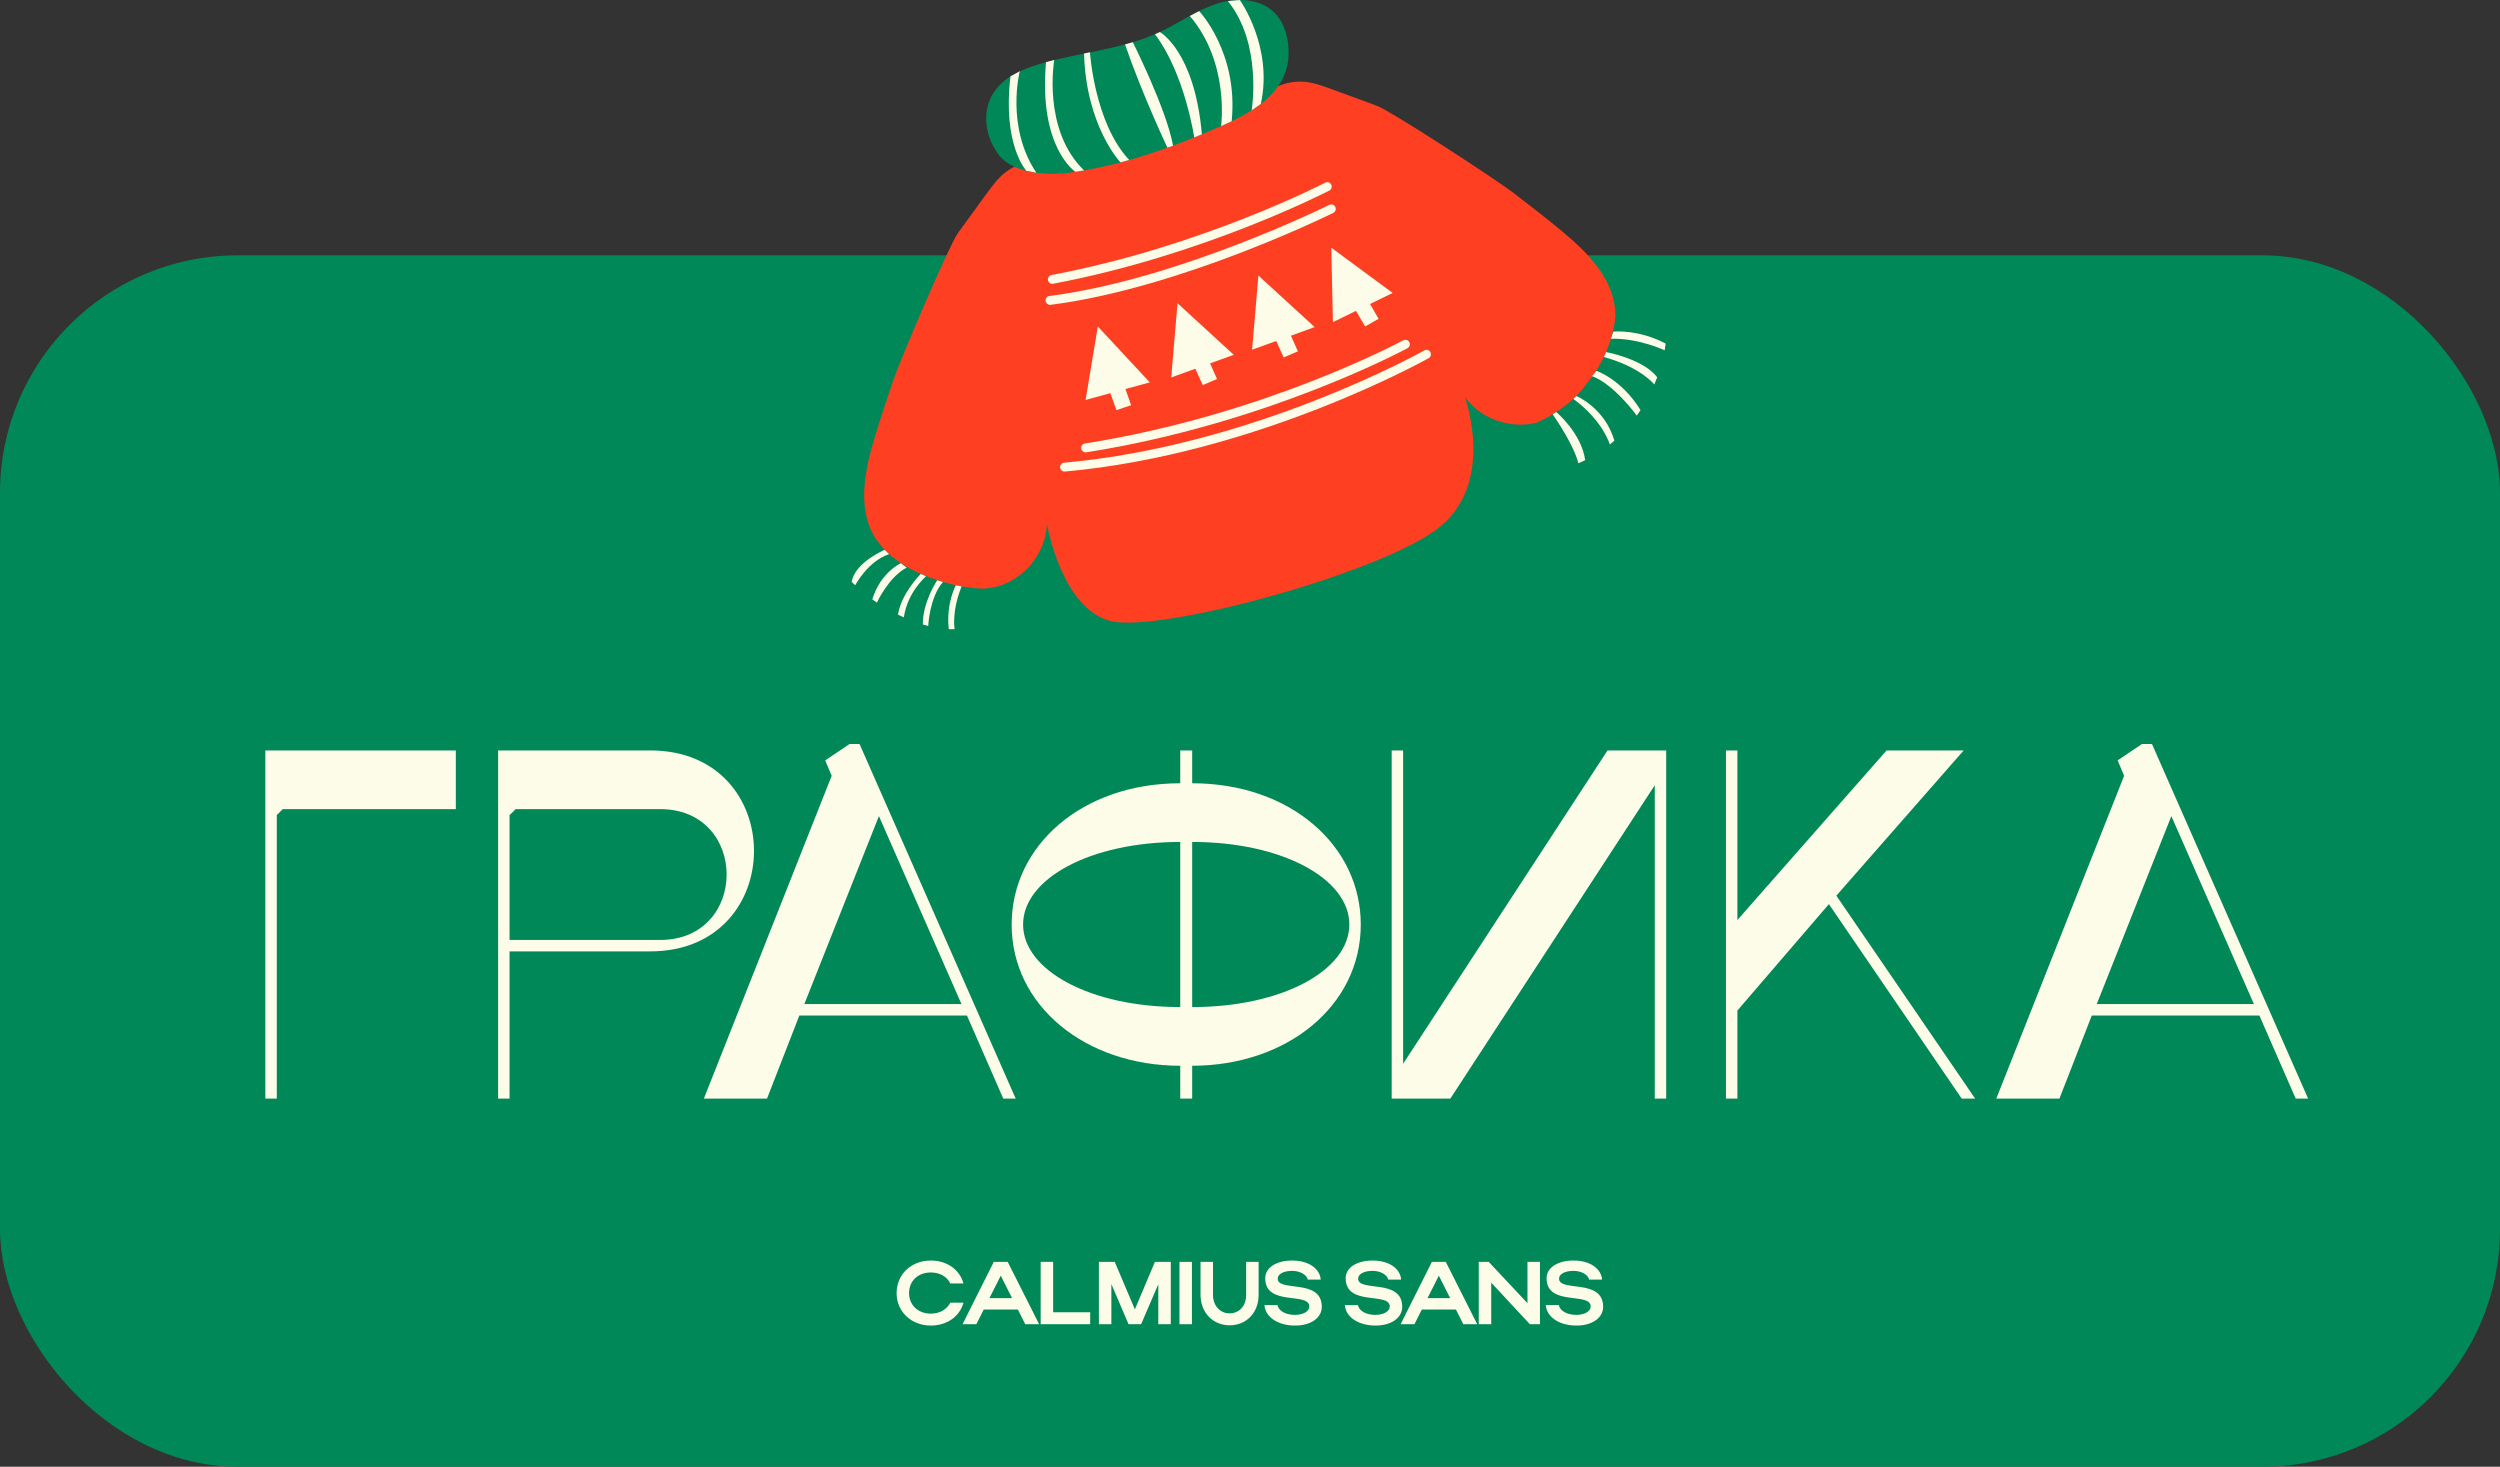
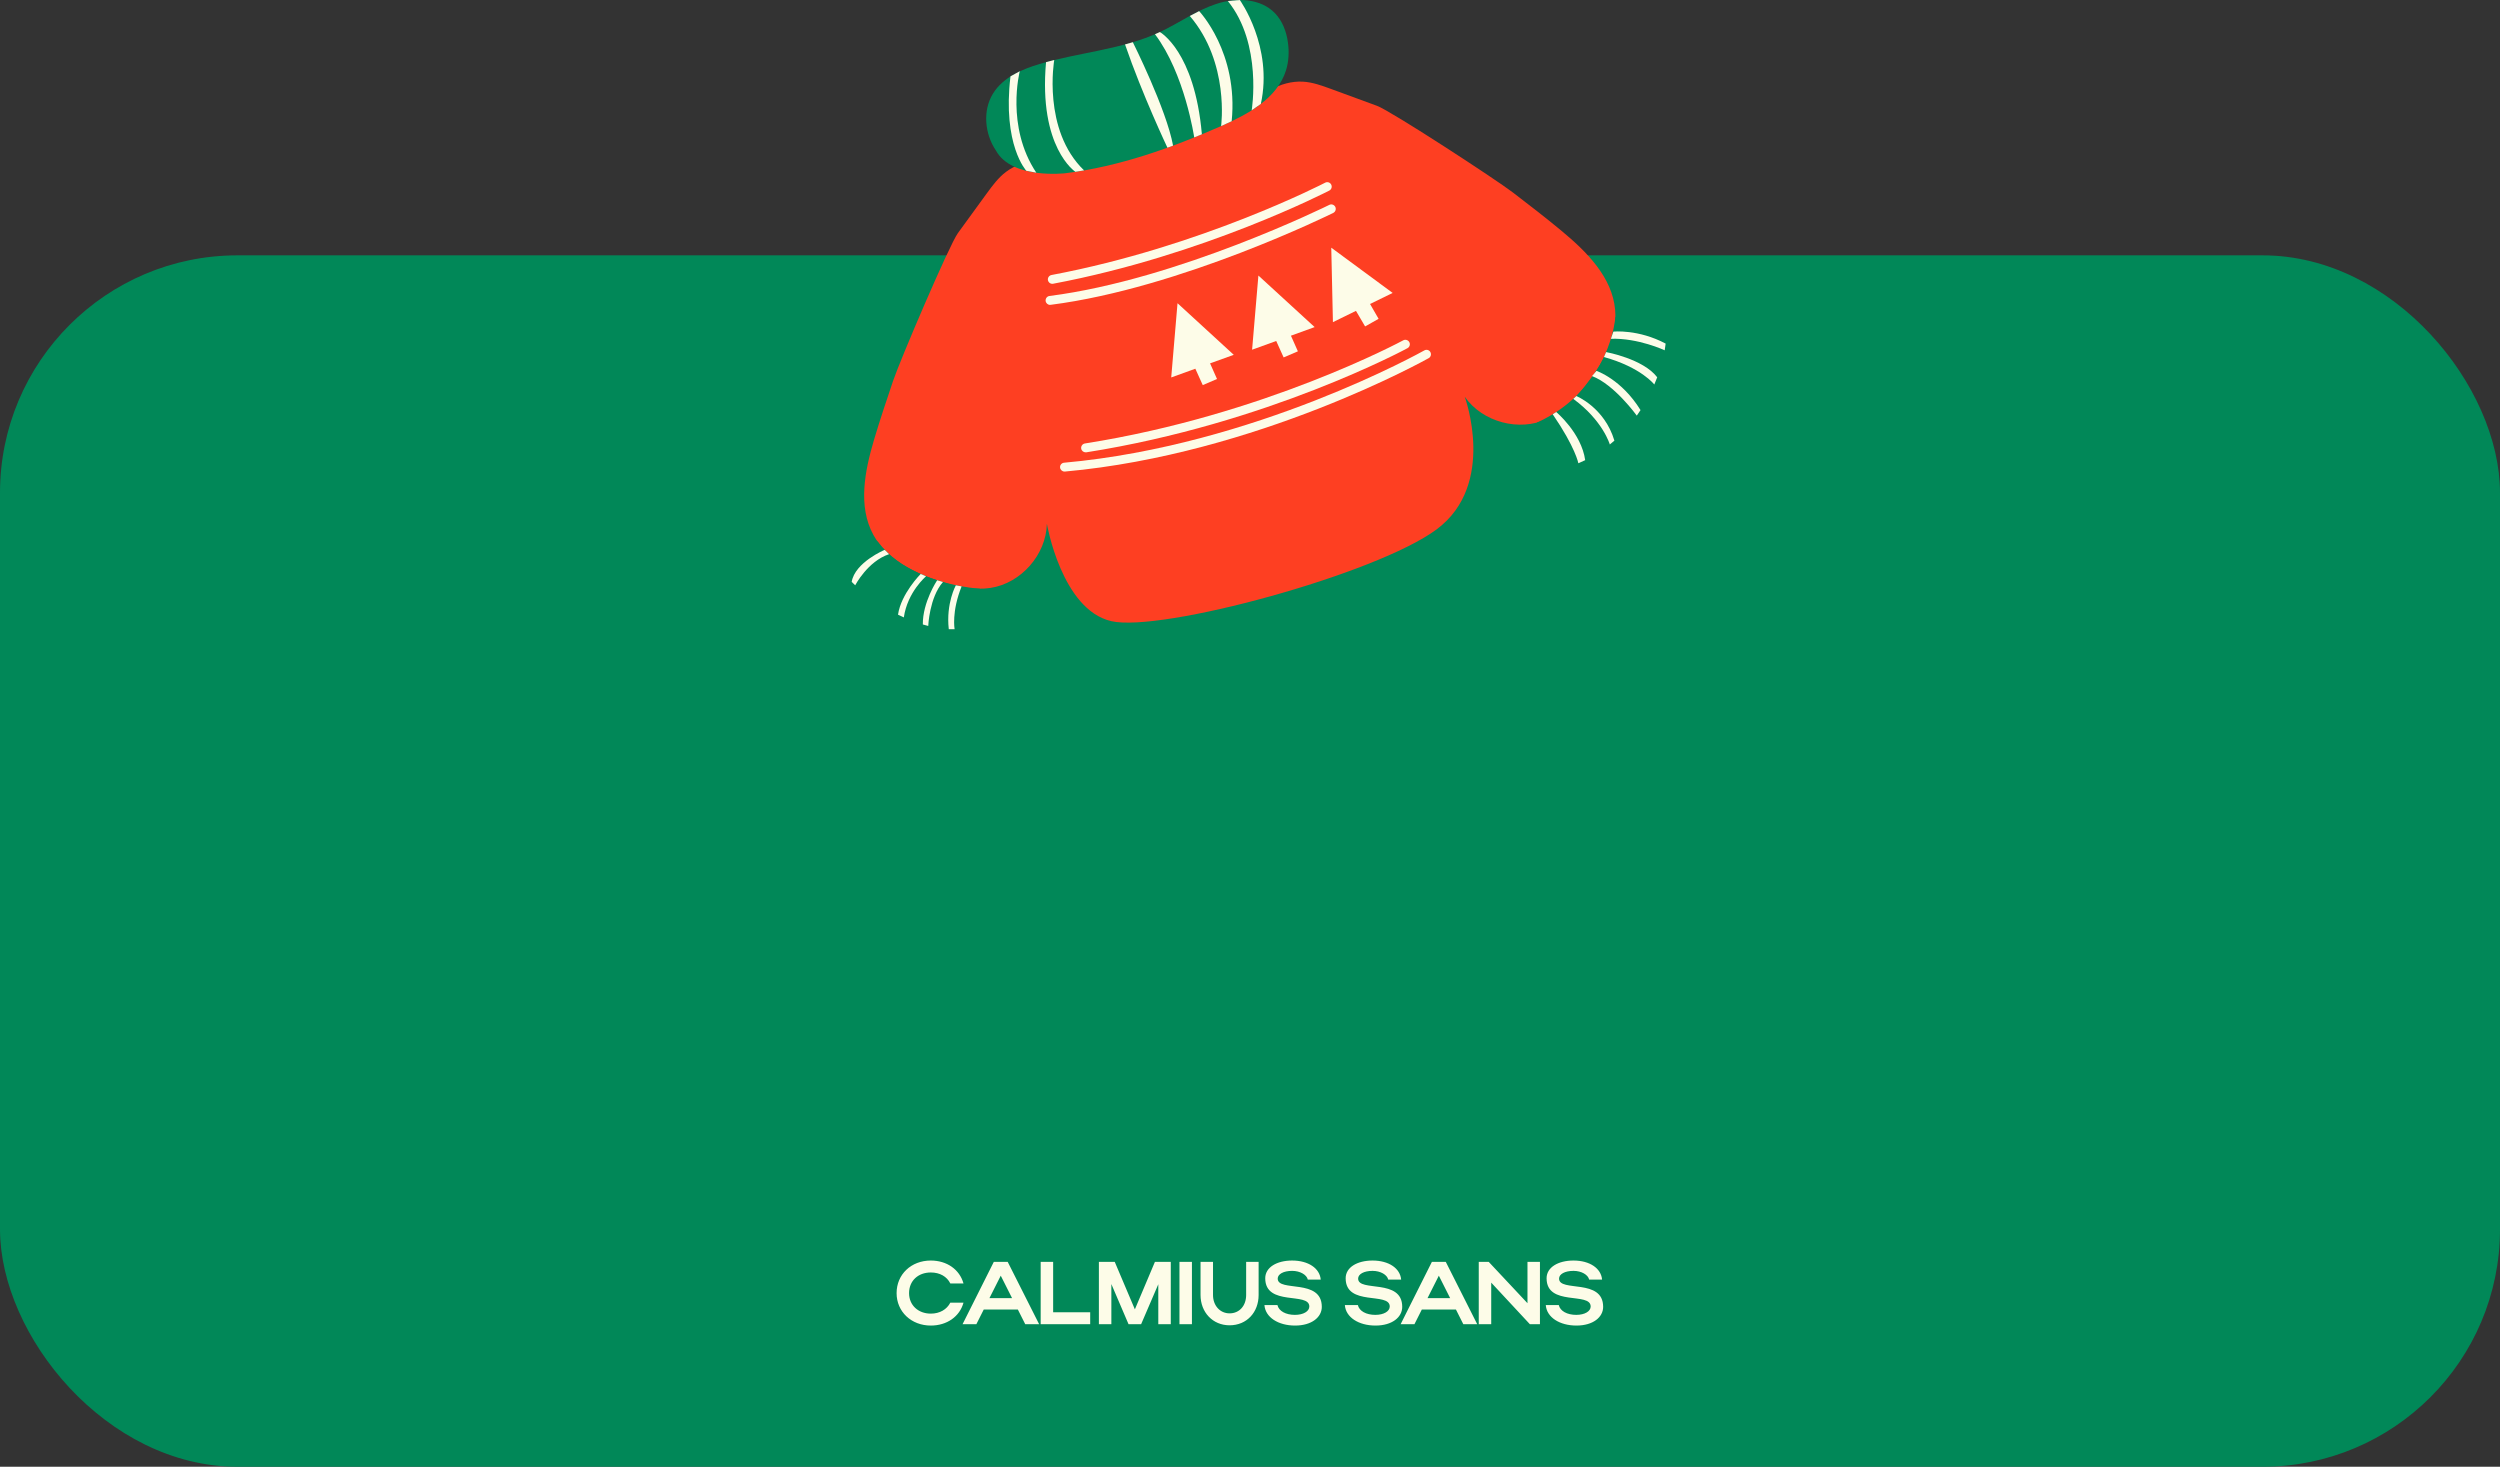
<svg xmlns="http://www.w3.org/2000/svg" width="421" height="247" viewBox="0 0 421 247" fill="none">
  <rect x="0" y="0" width="421" height="247" fill="#333333" stroke="none" />
  <rect y="43" width="421" height="204" rx="40" fill="#018858" />
-   <path d="M46.611 185H44.684V126.375H76.761V136.257H47.616L46.611 137.262V185ZM83.883 185V126.375H109.511C132.793 126.375 132.793 160.21 109.511 160.21H85.809V185H83.883ZM86.814 136.257C86.647 136.509 85.977 137.095 85.809 137.262V158.284H111.186C126.093 158.284 126.093 136.257 111.186 136.257H86.814ZM129.167 185H118.531L140.055 130.646L138.966 128.05L143.07 125.286H144.745L171.042 185H168.948L162.835 171.014H134.611L129.167 185ZM148.011 137.43L135.448 169.087H161.913L148.011 137.43ZM170.362 155.687C170.362 142.371 182.254 131.902 198.753 131.902V126.375H200.763V131.902C217.262 131.902 229.154 142.371 229.154 155.687C229.154 169.422 216.675 179.473 200.763 179.473V185H198.753V179.473C182.84 179.473 170.362 169.422 170.362 155.687ZM227.228 155.687C227.228 147.982 215.922 141.785 200.763 141.785V169.59C215.922 169.59 227.228 163.392 227.228 155.687ZM198.753 141.785C183.594 141.785 172.288 147.982 172.288 155.687C172.288 163.392 183.594 169.59 198.753 169.59V141.785ZM234.358 126.375H236.285V179.137L270.706 126.375H280.588V185H278.662V132.237L244.241 185H234.358V126.375ZM290.651 126.375H292.577V154.934L317.702 126.375H330.683L309.243 150.83L332.61 185H330.348L307.987 152.254L292.577 170.176V185H290.651V126.375ZM346.812 185H336.176L357.7 130.646L356.611 128.05L360.715 125.286H362.39L388.687 185H386.594L380.48 171.014H352.256L346.812 185ZM365.656 137.43L353.094 169.087H379.559L365.656 137.43Z" fill="#FDFCE8" />
  <path d="M153.087 217.765C153.087 219.79 154.617 221.215 156.747 221.215C158.262 221.215 159.447 220.51 160.032 219.37H162.252C161.607 221.725 159.447 223.225 156.747 223.225C153.462 223.225 150.987 220.885 150.987 217.765C150.987 214.6 153.447 212.275 156.747 212.275C159.447 212.275 161.592 213.775 162.252 216.13H160.032C159.462 214.975 158.277 214.285 156.747 214.285C154.602 214.285 153.087 215.695 153.087 217.765ZM162.092 223L167.357 212.5H169.697L174.992 223H172.652L171.407 220.525H165.662L164.417 223H162.092ZM166.622 218.605H170.432L168.527 214.825L166.622 218.605ZM175.249 223V212.5H177.349V220.99H183.589V223H175.249ZM187.153 216.235V223H185.053V212.5H187.723L191.113 220.495L194.488 212.5H197.158V223H195.058V216.265L192.163 223H190.048L187.153 216.235ZM200.721 212.5V223H198.621V212.5H200.721ZM207.061 221.17C208.696 221.17 209.851 219.91 209.851 218.08V212.5H211.951V218.08C211.951 220.975 209.971 223.18 207.061 223.18C204.211 223.18 202.171 220.975 202.171 218.08V212.5H204.271V218.08C204.271 219.865 205.456 221.17 207.061 221.17ZM222.591 220.075C222.591 221.815 220.896 223.225 218.091 223.225C215.271 223.225 213.081 221.845 212.931 219.775H215.121C215.346 220.78 216.531 221.425 218.061 221.425C219.486 221.425 220.491 220.825 220.491 220.015C220.491 217.51 213.066 220.06 213.066 215.26C213.066 213.415 215.016 212.275 217.596 212.275C220.326 212.275 222.246 213.58 222.411 215.485H220.236C220.056 214.675 218.946 214.015 217.596 214.015C216.126 214.015 215.166 214.57 215.166 215.32C215.166 217.645 222.591 215.215 222.591 220.075ZM236.134 220.075C236.134 221.815 234.439 223.225 231.634 223.225C228.814 223.225 226.624 221.845 226.474 219.775H228.664C228.889 220.78 230.074 221.425 231.604 221.425C233.029 221.425 234.034 220.825 234.034 220.015C234.034 217.51 226.609 220.06 226.609 215.26C226.609 213.415 228.559 212.275 231.139 212.275C233.869 212.275 235.789 213.58 235.954 215.485H233.779C233.599 214.675 232.489 214.015 231.139 214.015C229.669 214.015 228.709 214.57 228.709 215.32C228.709 217.645 236.134 215.215 236.134 220.075ZM235.865 223L241.13 212.5H243.47L248.765 223H246.425L245.18 220.525H239.435L238.19 223H235.865ZM240.395 218.605H244.205L242.3 214.825L240.395 218.605ZM251.122 215.995V223H249.022V212.5H250.702L257.227 219.46V212.5H259.327V223H257.632L251.122 215.995ZM269.97 220.075C269.97 221.815 268.275 223.225 265.47 223.225C262.65 223.225 260.46 221.845 260.31 219.775H262.5C262.725 220.78 263.91 221.425 265.44 221.425C266.865 221.425 267.87 220.825 267.87 220.015C267.87 217.51 260.445 220.06 260.445 215.26C260.445 213.415 262.395 212.275 264.975 212.275C267.705 212.275 269.625 213.58 269.79 215.485H267.615C267.435 214.675 266.325 214.015 264.975 214.015C263.505 214.015 262.545 214.57 262.545 215.32C262.545 217.645 269.97 215.215 269.97 220.075Z" fill="#FDFCE8" />
  <path d="M246.675 66.832C249.665 71.092 255.845 72.742 260.555 70.542C263.115 69.342 265.125 67.222 266.895 65.022C269.855 61.322 272.405 56.862 271.985 52.142C271.495 46.682 267.215 42.402 262.985 38.892C260.315 36.672 257.555 34.552 254.795 32.432C251.905 30.212 234.205 18.672 231.895 17.822C229.315 16.872 226.735 15.922 224.155 14.982C222.615 14.422 221.055 13.842 219.415 13.752C215.585 13.542 212.145 15.952 209.175 18.402L180.505 27.112C176.685 26.732 172.485 26.632 169.415 28.942C168.105 29.922 167.125 31.272 166.155 32.592C164.535 34.812 162.925 37.042 161.305 39.262C159.855 41.252 151.555 60.692 150.395 64.142C149.285 67.432 148.175 70.732 147.185 74.062C145.625 79.322 144.445 85.262 147.075 90.072C149.345 94.222 153.955 96.512 158.475 97.942C161.175 98.792 164.025 99.432 166.815 99.002C171.955 98.212 176.175 93.402 176.295 88.202C176.295 88.202 178.765 102.662 187.135 104.602C195.505 106.542 231.775 96.702 241.935 89.142C252.095 81.582 246.665 66.832 246.665 66.832H246.675Z" fill="#FE3F22" />
  <path d="M258.825 71.162C258.885 74.362 260.215 76.472 261.345 77.682C262.155 78.552 263.415 78.892 264.535 78.492C278.195 73.722 281.815 57.422 280.235 54.412C278.655 51.402 272.025 53.422 272.025 53.422C272.025 53.422 271.225 65.512 258.825 71.162Z" fill="#018858" />
  <path d="M147.774 91.162C147.774 91.162 141.664 93.182 142.014 95.872C142.324 98.262 153.464 107.282 162.514 105.782C164.404 105.472 165.694 103.702 165.404 101.802L164.994 99.132C164.994 99.132 159.854 98.882 154.744 96.522C152.194 95.342 149.774 93.812 147.764 91.152L147.774 91.162Z" fill="#018858" />
  <path d="M179.415 29.172C188.505 28.042 197.245 24.922 205.635 21.232C210.165 19.242 215.065 16.592 216.555 11.872C217.025 10.372 217.105 8.762 216.895 7.212C216.655 5.382 215.985 3.552 214.705 2.222C212.255 -0.318 208.135 -0.448 204.785 0.672C201.435 1.782 198.515 3.902 195.315 5.402C188.975 8.362 181.765 8.792 175.055 10.782C172.025 11.682 168.885 13.062 167.225 15.752C165.445 18.632 165.825 22.542 167.715 25.352C170.425 30.252 179.415 29.172 179.415 29.172Z" fill="#018858" />
  <path d="M208.785 0.001C208.785 0.001 214.435 7.841 212.325 17.502L210.785 18.572C210.785 18.572 212.635 7.401 206.765 0.171L208.775 0.001H208.785Z" fill="#FDFCE8" />
  <path d="M201.934 1.872C201.934 1.872 208.574 8.832 207.414 20.412L205.634 21.232C205.634 21.232 207.104 10.552 200.364 2.692L201.934 1.872Z" fill="#FDFCE8" />
  <path d="M195.315 5.392C195.315 5.392 201.175 8.592 202.395 22.612L201.105 23.142C201.105 23.142 199.545 12.452 194.495 5.762L195.315 5.402V5.392Z" fill="#FDFCE8" />
  <path d="M190.765 7.102C190.765 7.102 196.425 18.392 197.545 24.522L196.595 24.872C196.595 24.872 192.375 15.972 189.455 7.482L190.755 7.112L190.765 7.102Z" fill="#FDFCE8" />
-   <path d="M183.555 8.812C183.555 8.812 184.285 20.681 190.155 26.942L188.675 27.341C188.675 27.341 182.885 21.221 182.555 9.012L183.555 8.812Z" fill="#FDFCE8" />
  <path d="M176.154 10.462C174.864 24.862 181.094 28.932 181.094 28.932L182.554 28.692C175.484 21.872 177.534 10.102 177.534 10.102L176.154 10.462Z" fill="#FDFCE8" />
  <path d="M171.725 12.011C171.725 12.011 169.315 21.291 174.515 29.081L172.835 28.762C172.835 28.762 168.785 24.412 170.165 12.861L171.715 12.002L171.725 12.011Z" fill="#FDFCE8" />
  <path d="M271.694 55.842C271.694 55.842 275.884 55.411 280.494 57.861L280.334 58.992C280.334 58.992 275.884 56.901 271.274 57.051L271.694 55.842Z" fill="#FDFCE8" />
  <path d="M270.474 59.292C270.474 59.292 276.704 60.422 279.074 63.532L278.584 64.752C278.584 64.752 276.384 61.872 270.104 60.122L270.474 59.282V59.292Z" fill="#FDFCE8" />
  <path d="M268.845 62.452C268.845 62.452 273.055 63.852 276.265 69.062L275.635 69.992C275.635 69.992 271.835 64.722 268.095 63.332L268.845 62.462V62.452Z" fill="#FDFCE8" />
  <path d="M265.454 66.692C265.454 66.692 270.194 68.602 271.864 74.202L271.094 74.852C271.094 74.852 269.944 70.832 264.944 67.172L265.464 66.682L265.454 66.692Z" fill="#FDFCE8" />
  <path d="M262.065 69.382C262.065 69.382 266.315 72.922 266.945 77.492L265.795 78.012C265.795 78.012 265.315 75.372 261.475 69.762L262.075 69.382H262.065Z" fill="#FDFCE8" />
  <path d="M148.994 92.592C148.994 92.592 143.974 94.682 143.424 97.992L144.014 98.562C144.014 98.562 146.114 94.522 149.724 93.322L148.994 92.602V92.592Z" fill="#FDFCE8" />
-   <path d="M151.695 94.852C151.695 94.852 148.295 96.362 146.895 100.932L147.675 101.472C147.675 101.472 149.635 97.172 152.685 95.582L151.695 94.852Z" fill="#FDFCE8" />
  <path d="M151.225 103.512C151.745 99.962 155.045 96.652 155.045 96.652L155.945 97.052C155.945 97.052 152.825 99.672 152.205 103.972L151.225 103.512Z" fill="#FDFCE8" />
  <path d="M157.815 97.721C157.815 97.721 155.355 101.411 155.405 105.161L156.315 105.411C156.315 105.411 156.505 100.611 158.795 98.011L157.815 97.711V97.721Z" fill="#FDFCE8" />
  <path d="M160.965 98.561C160.965 98.561 159.285 101.602 159.775 105.952H160.755C160.755 105.952 160.215 103.012 161.935 98.751L160.965 98.561Z" fill="#FDFCE8" />
-   <path d="M193.624 64.391L184.874 54.981L182.814 67.351L186.984 66.211L188.014 69.071L190.474 68.231L189.524 65.511L193.624 64.391Z" fill="#FDFCE8" />
  <path d="M207.764 59.752L198.294 51.062L197.234 63.562L201.294 62.092L202.544 64.852L204.944 63.822L203.774 61.191L207.764 59.752Z" fill="#FDFCE8" />
  <path d="M221.384 55.082L211.914 46.402L210.854 58.892L214.914 57.422L216.164 60.192L218.564 59.162L217.394 56.532L221.384 55.082Z" fill="#FDFCE8" />
  <path d="M234.525 49.331L224.185 41.711L224.465 54.251L228.345 52.351L229.885 54.971L232.155 53.691L230.715 51.191L234.525 49.331Z" fill="#FDFCE8" />
  <path d="M176.825 51.342C176.455 51.342 176.135 51.062 176.085 50.682C176.035 50.272 176.325 49.892 176.735 49.842C198.395 47.082 223.605 34.632 223.855 34.502C224.225 34.312 224.675 34.472 224.865 34.842C225.045 35.212 224.895 35.662 224.525 35.852C224.275 35.982 198.835 48.542 176.925 51.332C176.895 51.332 176.865 51.332 176.825 51.332V51.342Z" fill="#FDFCE8" />
  <path d="M177.214 47.802C176.864 47.802 176.544 47.552 176.474 47.192C176.394 46.782 176.664 46.392 177.074 46.312C202.264 41.572 222.954 30.872 223.164 30.762C223.534 30.572 223.984 30.712 224.174 31.082C224.364 31.452 224.224 31.902 223.854 32.092C223.644 32.202 202.754 43.002 177.344 47.782C177.294 47.782 177.254 47.792 177.204 47.792L177.214 47.802Z" fill="#FDFCE8" />
  <path d="M182.814 76.172C182.454 76.172 182.134 75.912 182.074 75.542C182.014 75.132 182.284 74.752 182.694 74.682C212.944 69.922 236.074 57.432 236.304 57.312C236.664 57.112 237.124 57.252 237.324 57.612C237.524 57.972 237.394 58.432 237.024 58.632C236.794 58.762 213.454 71.372 182.924 76.172C182.884 76.172 182.844 76.172 182.804 76.172H182.814Z" fill="#FDFCE8" />
  <path d="M179.265 79.411C178.885 79.411 178.555 79.121 178.515 78.731C178.475 78.321 178.785 77.951 179.195 77.921C211.275 75.041 239.575 59.171 239.855 59.011C240.215 58.801 240.675 58.931 240.875 59.291C241.075 59.651 240.955 60.111 240.595 60.311C240.315 60.471 211.725 76.491 179.325 79.411C179.305 79.411 179.275 79.411 179.255 79.411H179.265Z" fill="#FDFCE8" />
</svg>